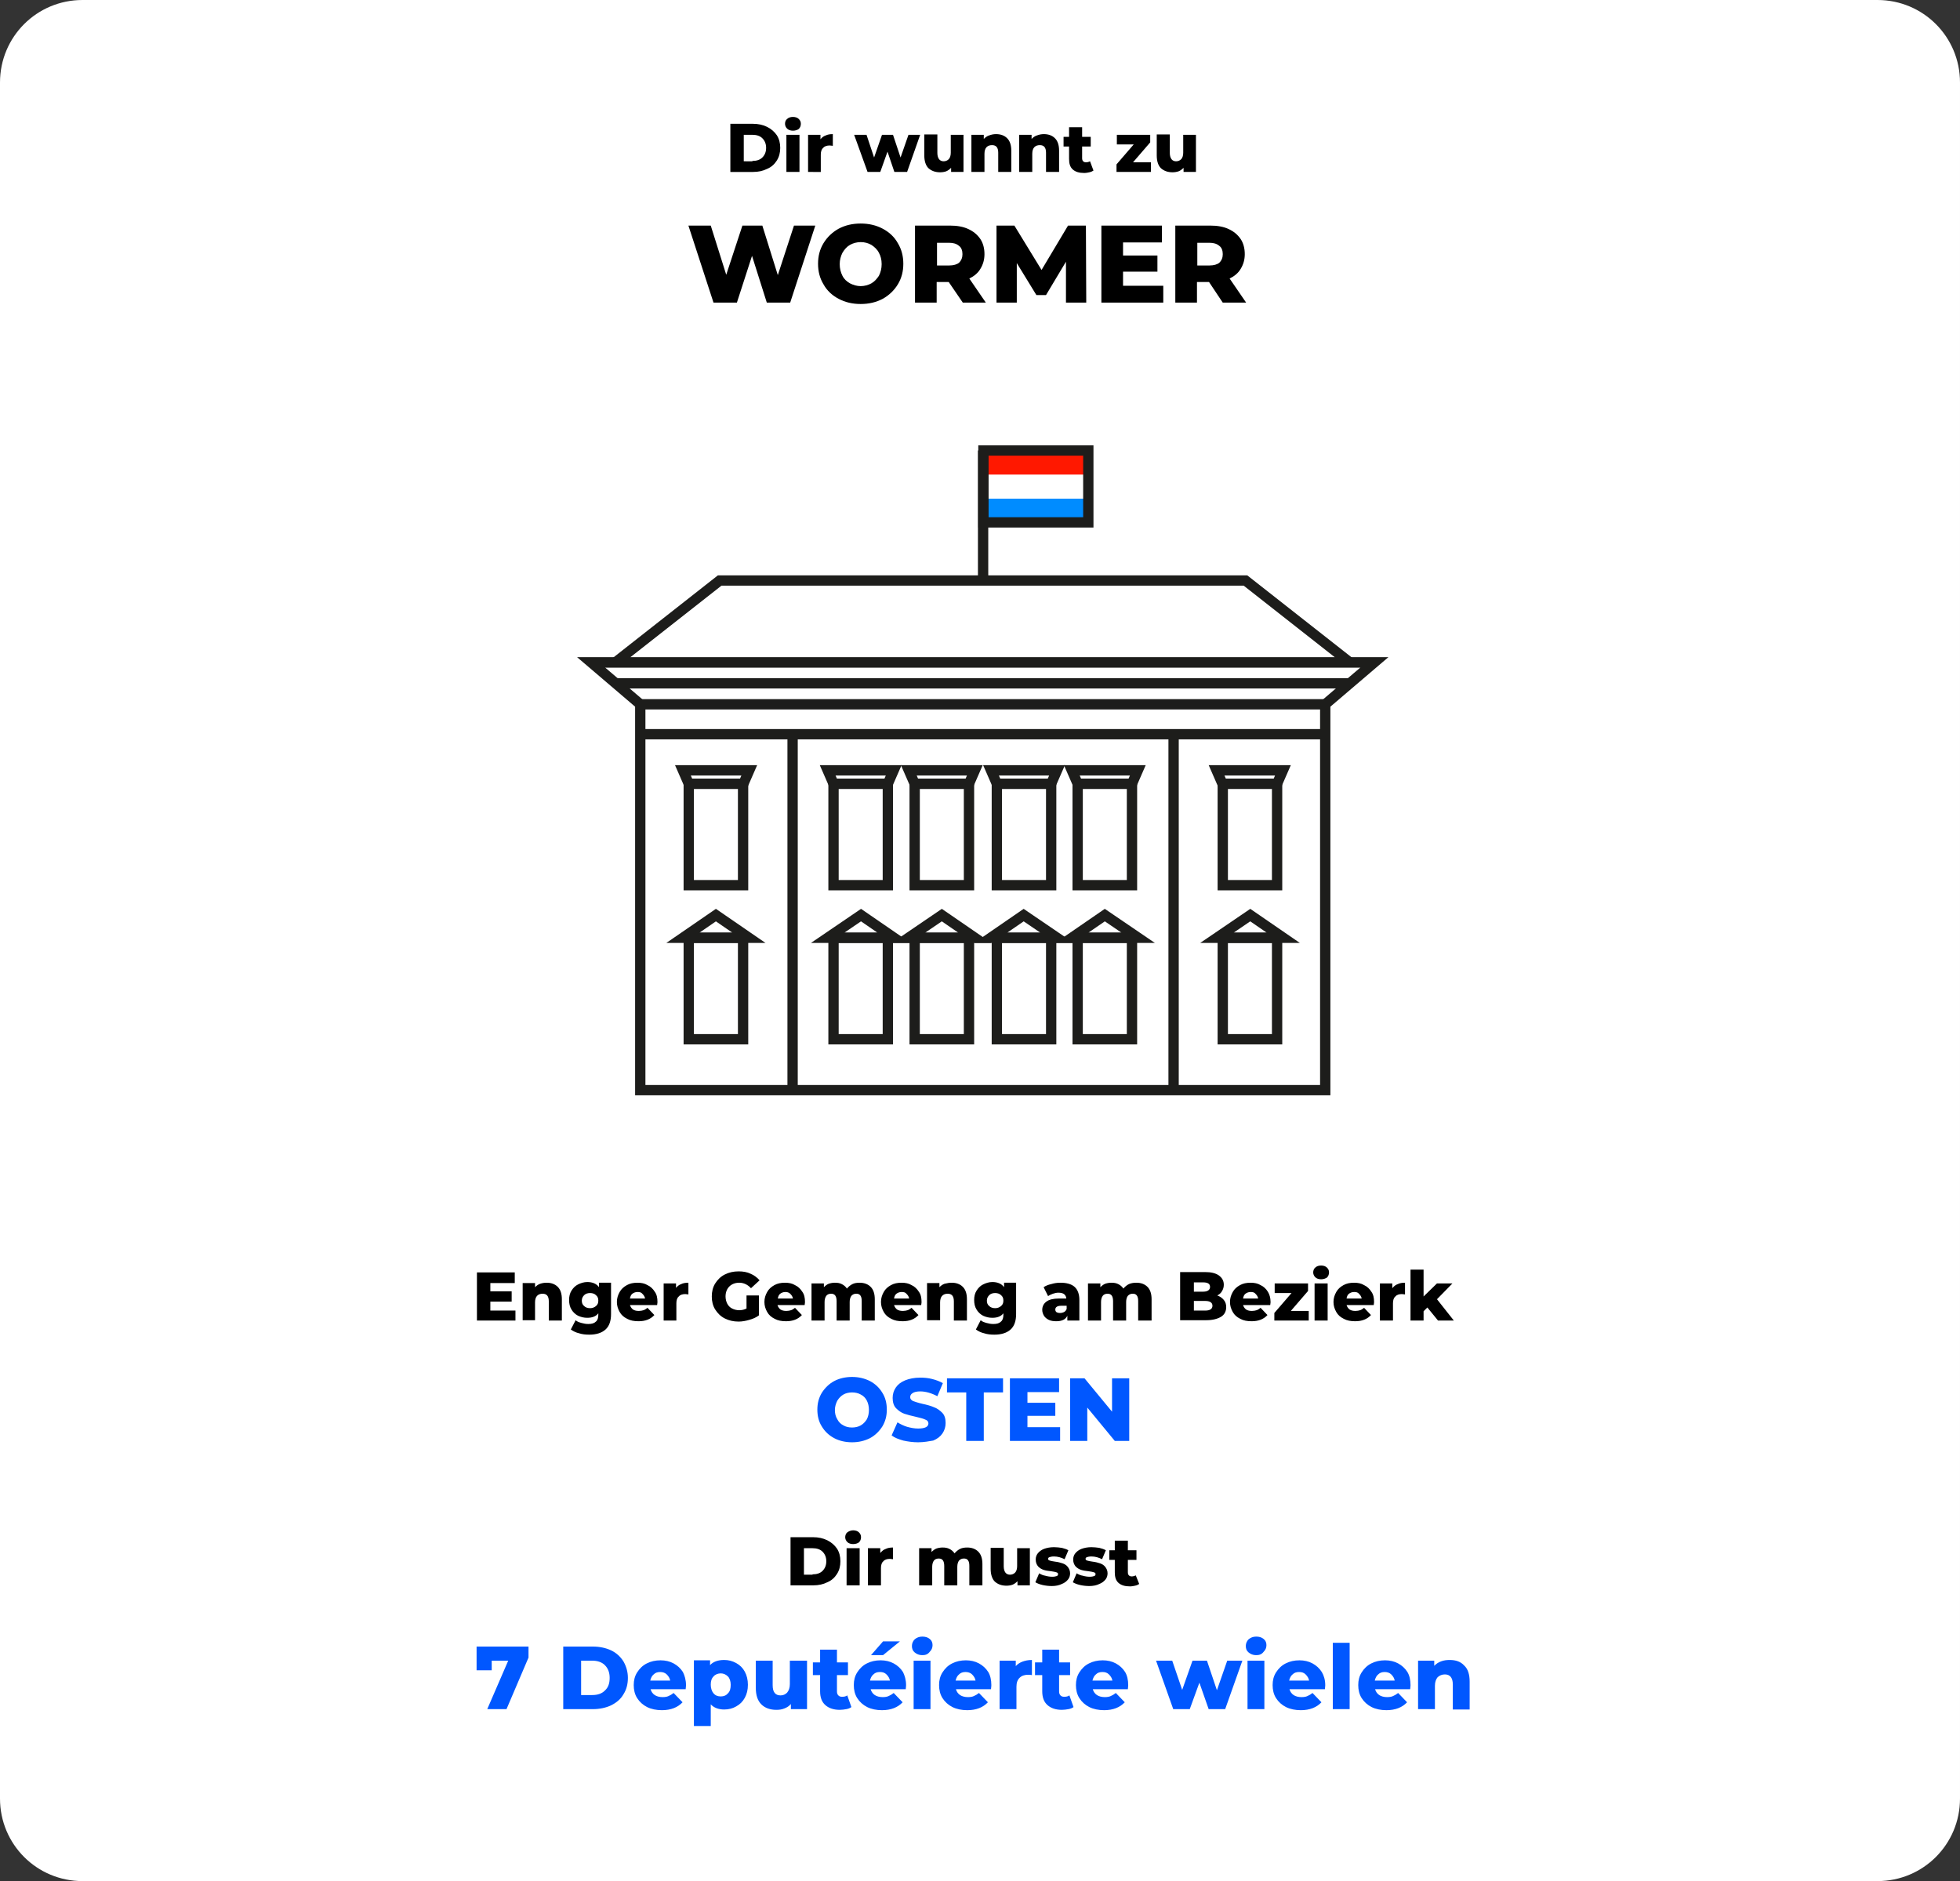
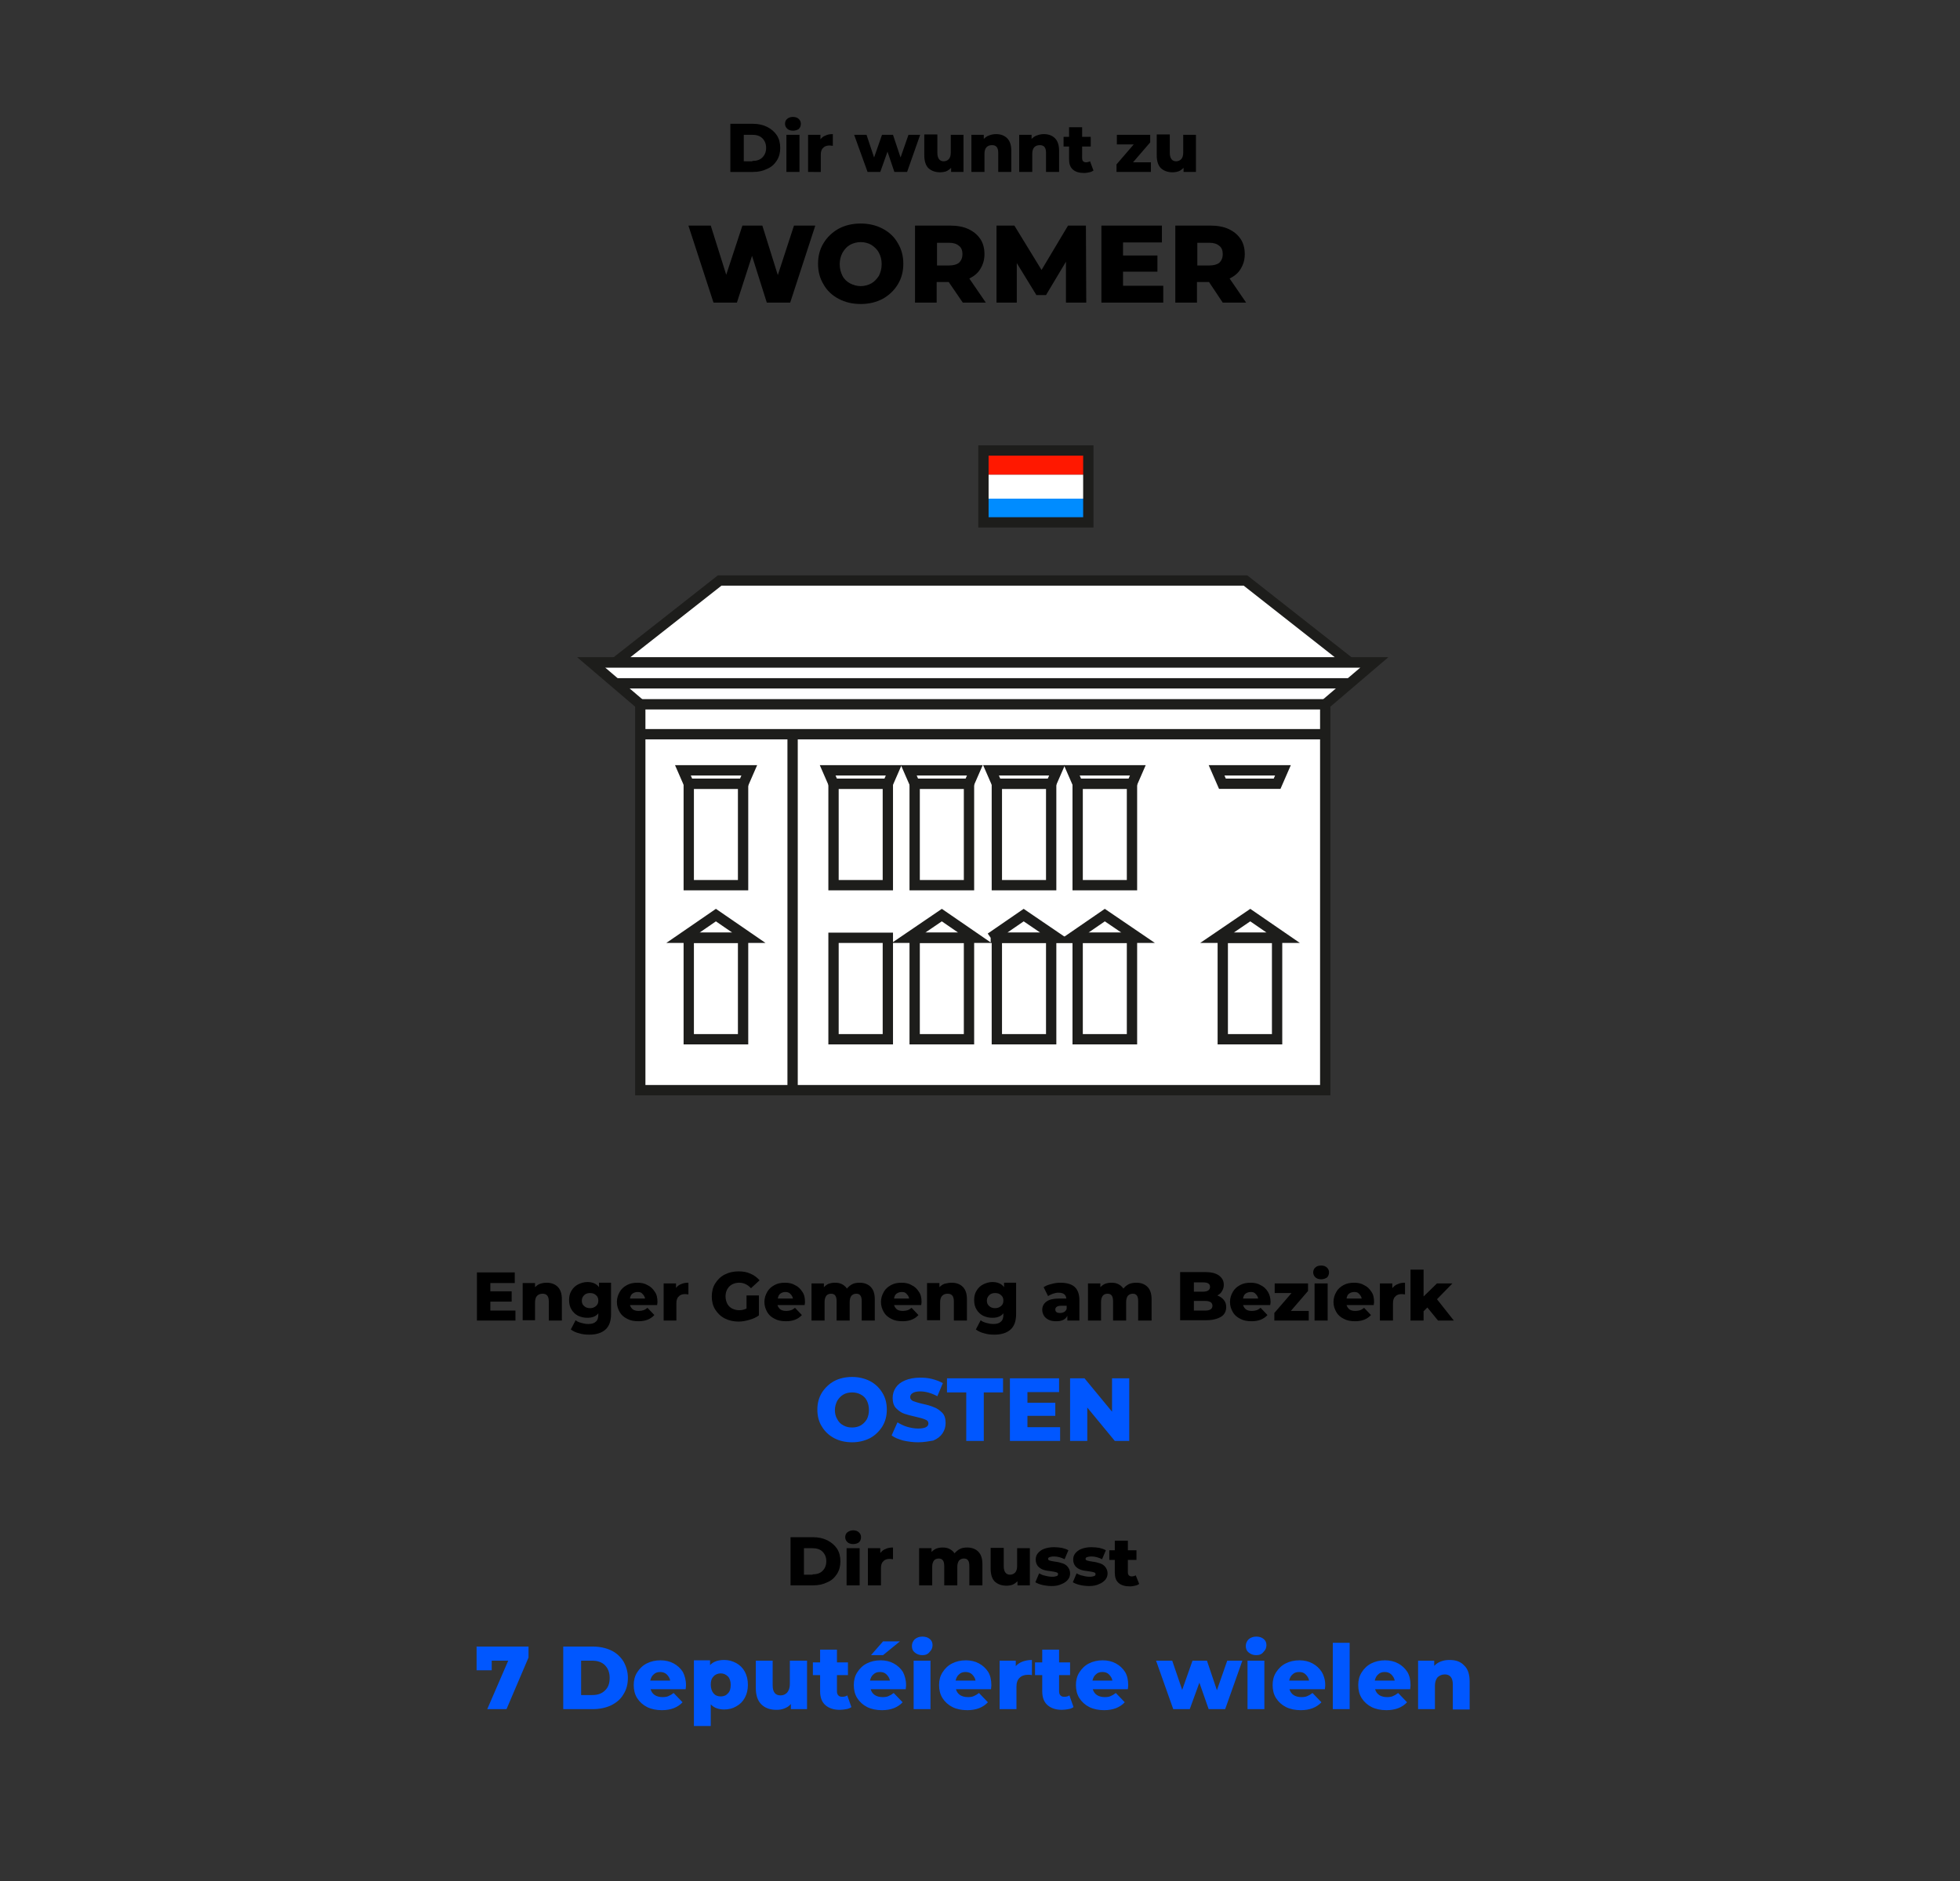
<svg xmlns="http://www.w3.org/2000/svg" version="1.1" id="Calque_1" x="0px" y="0px" viewBox="0 0 570 547" style="enable-background:new 0 0 570 547;" xml:space="preserve">
  <rect x="0" y="0" width="570" height="547" fill="#333333" stroke="none" />
  <style type="text/css">
	.st0{fill:#FFFFFF;}
	.st1{fill:#0057FF;}
	.st2{fill:#FFFFFF;stroke:#1D1D1B;stroke-width:3;stroke-miterlimit:10;}
	.st3{fill:none;stroke:#1D1D1B;stroke-width:3;stroke-miterlimit:10;}
	.st4{fill:#008CFF;}
	.st5{fill:#FF1800;}
</style>
-   <path class="st0" d="M0,24C0,10.7,10.7,0,24,0h522c13.3,0,24,10.7,24,24v499c0,13.3-10.7,24-24,24H24c-13.3,0-24-10.7-24-24V24z" />
  <path d="M212.4,36h6.6c1.5,0,2.9,0.3,4.1,0.9c1.2,0.6,2.1,1.4,2.8,2.4c0.7,1.1,1,2.3,1,3.7s-0.3,2.6-1,3.7c-0.7,1.1-1.6,1.9-2.8,2.4  c-1.2,0.6-2.5,0.9-4.1,0.9h-6.6V36z M218.8,46.8c1.2,0,2.2-0.3,2.9-1c0.7-0.7,1.1-1.6,1.1-2.8s-0.4-2.1-1.1-2.8  c-0.7-0.7-1.7-1-2.9-1h-2.5v7.7H218.8z M228.7,39.2h3.8V50h-3.8V39.2z M230.6,38c-0.7,0-1.3-0.2-1.7-0.6c-0.4-0.4-0.6-0.9-0.6-1.4  c0-0.6,0.2-1.1,0.6-1.4c0.4-0.4,1-0.6,1.7-0.6c0.7,0,1.3,0.2,1.7,0.6c0.4,0.4,0.6,0.8,0.6,1.4c0,0.6-0.2,1.1-0.6,1.5  C231.9,37.8,231.3,38,230.6,38z M238.6,40.5c0.4-0.5,0.9-0.9,1.5-1.1c0.6-0.3,1.3-0.4,2.1-0.4v3.4c-0.3,0-0.6-0.1-0.9-0.1  c-0.8,0-1.5,0.2-1.9,0.7c-0.5,0.4-0.7,1.1-0.7,2v5H235V39.2h3.6V40.5z M267.6,39.2L263.8,50h-3.7l-2-5.9l-2.1,5.9h-3.7l-3.9-10.8  h3.6l2.2,6.6l2.3-6.6h3.2l2.2,6.6l2.3-6.6H267.6z M280.2,39.2V50h-3.6v-1.2c-0.4,0.4-0.9,0.8-1.4,1s-1.2,0.3-1.8,0.3  c-1.4,0-2.5-0.4-3.4-1.2c-0.8-0.8-1.2-2.1-1.2-3.7v-6.1h3.8v5.4c0,0.8,0.2,1.4,0.5,1.8c0.3,0.4,0.8,0.6,1.3,0.6  c0.6,0,1.1-0.2,1.5-0.6c0.4-0.4,0.6-1.1,0.6-1.9v-5.2H280.2z M289.7,39c1.3,0,2.4,0.4,3.2,1.2c0.8,0.8,1.2,2,1.2,3.6V50h-3.8v-5.6  c0-1.5-0.6-2.2-1.8-2.2c-0.7,0-1.2,0.2-1.6,0.6c-0.4,0.4-0.6,1.1-0.6,1.9V50h-3.8V39.2h3.6v1.2c0.4-0.4,0.9-0.8,1.5-1  C288.4,39.1,289,39,289.7,39z M303.6,39c1.3,0,2.4,0.4,3.2,1.2c0.8,0.8,1.2,2,1.2,3.6V50h-3.8v-5.6c0-1.5-0.6-2.2-1.8-2.2  c-0.7,0-1.2,0.2-1.6,0.6c-0.4,0.4-0.6,1.1-0.6,1.9V50h-3.8V39.2h3.6v1.2c0.4-0.4,0.9-0.8,1.5-1C302.3,39.1,302.9,39,303.6,39z   M318,49.6c-0.3,0.2-0.7,0.4-1.2,0.5c-0.5,0.1-0.9,0.2-1.5,0.2c-1.4,0-2.5-0.3-3.3-1c-0.8-0.7-1.1-1.7-1.1-3.1v-3.6h-1.6v-2.8h1.6  v-2.8h3.8v2.8h2.5v2.8h-2.5V46c0,0.4,0.1,0.7,0.3,0.9c0.2,0.2,0.5,0.3,0.8,0.3c0.4,0,0.8-0.1,1.2-0.3L318,49.6z M334.7,47.2V50h-10  v-2.2l5-5.8h-4.9v-2.8h9.7v2.2l-5,5.8H334.7z M347.8,39.2V50h-3.6v-1.2c-0.4,0.4-0.9,0.8-1.4,1c-0.6,0.2-1.2,0.3-1.8,0.3  c-1.4,0-2.5-0.4-3.4-1.2c-0.8-0.8-1.2-2.1-1.2-3.7v-6.1h3.8v5.4c0,0.8,0.2,1.4,0.5,1.8c0.3,0.4,0.8,0.6,1.3,0.6  c0.6,0,1.1-0.2,1.5-0.6c0.4-0.4,0.6-1.1,0.6-1.9v-5.2H347.8z" />
  <path d="M149.9,380.9v3.1h-11.2v-14h11v3.1h-7.1v2.4h6.2v3h-6.2v2.6H149.9z M159,373c1.3,0,2.4,0.4,3.2,1.2c0.8,0.8,1.2,2,1.2,3.6  v6.2h-3.8v-5.6c0-1.5-0.6-2.2-1.8-2.2c-0.7,0-1.2,0.2-1.6,0.6c-0.4,0.4-0.6,1.1-0.6,1.9v5.2H152v-10.8h3.6v1.2  c0.4-0.4,0.9-0.8,1.5-1C157.7,373.1,158.3,373,159,373z M177.7,373.2v8.9c0,2-0.5,3.5-1.6,4.5c-1.1,1-2.7,1.5-4.7,1.5  c-1.1,0-2.1-0.1-3-0.4c-0.9-0.2-1.7-0.6-2.4-1.1l1.4-2.7c0.4,0.4,1,0.6,1.7,0.8c0.7,0.2,1.3,0.3,2,0.3c1,0,1.7-0.2,2.2-0.7  c0.5-0.4,0.7-1.1,0.7-2v-0.4c-0.7,0.9-1.8,1.3-3.2,1.3c-1,0-1.8-0.2-2.7-0.6c-0.8-0.4-1.5-1.1-1.9-1.8c-0.5-0.8-0.7-1.7-0.7-2.8  c0-1,0.2-1.9,0.7-2.7c0.5-0.8,1.1-1.4,1.9-1.8c0.8-0.4,1.7-0.7,2.7-0.7c1.5,0,2.7,0.5,3.4,1.5v-1.3H177.7z M171.6,380.4  c0.7,0,1.2-0.2,1.7-0.6c0.5-0.4,0.7-0.9,0.7-1.6c0-0.7-0.2-1.2-0.7-1.6c-0.4-0.4-1-0.6-1.7-0.6c-0.7,0-1.3,0.2-1.7,0.6  c-0.4,0.4-0.7,0.9-0.7,1.6c0,0.7,0.2,1.2,0.7,1.6C170.3,380.2,170.9,380.4,171.6,380.4z M191.2,378.6c0,0,0,0.3-0.1,0.9h-7.9  c0.2,0.6,0.5,1,0.9,1.3c0.5,0.3,1,0.4,1.7,0.4c0.5,0,1-0.1,1.3-0.2c0.4-0.1,0.8-0.4,1.2-0.7l2,2.1c-1.1,1.2-2.6,1.8-4.6,1.8  c-1.3,0-2.4-0.2-3.3-0.7c-1-0.5-1.7-1.1-2.2-2c-0.5-0.9-0.8-1.8-0.8-2.9c0-1.1,0.3-2,0.8-2.9c0.5-0.9,1.2-1.5,2.1-2  c0.9-0.5,1.9-0.7,3.1-0.7c1.1,0,2.1,0.2,2.9,0.7c0.9,0.4,1.6,1.1,2.1,1.9C191,376.4,191.2,377.4,191.2,378.6z M185.4,375.7  c-0.6,0-1.1,0.2-1.5,0.5c-0.4,0.3-0.6,0.8-0.7,1.4h4.4c-0.1-0.6-0.4-1-0.8-1.4C186.5,375.8,186,375.7,185.4,375.7z M196.6,374.5  c0.4-0.5,0.9-0.9,1.5-1.1c0.6-0.3,1.3-0.4,2.1-0.4v3.4c-0.3,0-0.6-0.1-0.9-0.1c-0.8,0-1.5,0.2-1.9,0.7c-0.5,0.4-0.7,1.1-0.7,2v5H193  v-10.8h3.6V374.5z M217.2,376.7h3.5v5.8c-0.8,0.6-1.7,1-2.8,1.3c-1,0.3-2.1,0.5-3.1,0.5c-1.5,0-2.8-0.3-4-0.9  c-1.2-0.6-2.1-1.5-2.8-2.6c-0.7-1.1-1-2.4-1-3.8s0.3-2.7,1-3.8c0.7-1.1,1.6-2,2.8-2.6c1.2-0.6,2.5-0.9,4-0.9c1.3,0,2.5,0.2,3.5,0.7  c1,0.4,1.9,1.1,2.6,1.9l-2.5,2.3c-0.9-1-2.1-1.6-3.4-1.6c-1.2,0-2.2,0.4-2.9,1.1c-0.7,0.7-1.1,1.7-1.1,2.9c0,0.8,0.2,1.5,0.5,2.1  c0.3,0.6,0.8,1.1,1.4,1.4c0.6,0.3,1.3,0.5,2.1,0.5c0.8,0,1.5-0.2,2.1-0.5V376.7z M234.1,378.6c0,0,0,0.3-0.1,0.9h-7.9  c0.2,0.6,0.5,1,0.9,1.3c0.5,0.3,1,0.4,1.7,0.4c0.5,0,1-0.1,1.3-0.2c0.4-0.1,0.8-0.4,1.2-0.7l2,2.1c-1.1,1.2-2.6,1.8-4.6,1.8  c-1.3,0-2.4-0.2-3.3-0.7c-1-0.5-1.7-1.1-2.2-2c-0.5-0.9-0.8-1.8-0.8-2.9c0-1.1,0.3-2,0.8-2.9c0.5-0.9,1.2-1.5,2.1-2  c0.9-0.5,1.9-0.7,3.1-0.7c1.1,0,2.1,0.2,2.9,0.7c0.9,0.4,1.6,1.1,2.1,1.9C233.9,376.4,234.1,377.4,234.1,378.6z M228.4,375.7  c-0.6,0-1.1,0.2-1.5,0.5c-0.4,0.3-0.6,0.8-0.7,1.4h4.4c-0.1-0.6-0.4-1-0.8-1.4C229.4,375.8,228.9,375.7,228.4,375.7z M250,373  c1.3,0,2.4,0.4,3.2,1.2c0.8,0.8,1.2,2,1.2,3.6v6.2h-3.8v-5.6c0-0.8-0.1-1.3-0.4-1.7c-0.3-0.4-0.7-0.5-1.2-0.5c-0.6,0-1,0.2-1.4,0.6  c-0.3,0.4-0.5,1-0.5,1.8v5.4h-3.8v-5.6c0-1.5-0.5-2.2-1.6-2.2c-0.6,0-1.1,0.2-1.4,0.6c-0.3,0.4-0.5,1-0.5,1.8v5.4h-3.8v-10.8h3.6  v1.1c0.4-0.4,0.9-0.8,1.4-1c0.6-0.2,1.2-0.3,1.8-0.3c0.8,0,1.4,0.1,2,0.4c0.6,0.3,1.1,0.7,1.5,1.3c0.4-0.5,1-1,1.6-1.3  S249.2,373,250,373z M268,378.6c0,0,0,0.3-0.1,0.9h-7.9c0.2,0.6,0.5,1,0.9,1.3c0.5,0.3,1,0.4,1.7,0.4c0.5,0,1-0.1,1.3-0.2  c0.4-0.1,0.8-0.4,1.2-0.7l2,2.1c-1.1,1.2-2.6,1.8-4.6,1.8c-1.3,0-2.4-0.2-3.3-0.7c-1-0.5-1.7-1.1-2.2-2c-0.5-0.9-0.8-1.8-0.8-2.9  c0-1.1,0.3-2,0.8-2.9c0.5-0.9,1.2-1.5,2.1-2c0.9-0.5,1.9-0.7,3.1-0.7c1.1,0,2.1,0.2,2.9,0.7c0.9,0.4,1.6,1.1,2.1,1.9  C267.8,376.4,268,377.4,268,378.6z M262.2,375.7c-0.6,0-1.1,0.2-1.5,0.5c-0.4,0.3-0.6,0.8-0.7,1.4h4.4c-0.1-0.6-0.4-1-0.8-1.4  C263.3,375.8,262.8,375.7,262.2,375.7z M276.8,373c1.3,0,2.4,0.4,3.2,1.2c0.8,0.8,1.2,2,1.2,3.6v6.2h-3.8v-5.6  c0-1.5-0.6-2.2-1.8-2.2c-0.7,0-1.2,0.2-1.6,0.6c-0.4,0.4-0.6,1.1-0.6,1.9v5.2h-3.8v-10.8h3.6v1.2c0.4-0.4,0.9-0.8,1.5-1  C275.5,373.1,276.1,373,276.8,373z M295.5,373.2v8.9c0,2-0.5,3.5-1.6,4.5c-1.1,1-2.7,1.5-4.7,1.5c-1.1,0-2.1-0.1-3-0.4  c-0.9-0.2-1.7-0.6-2.4-1.1l1.4-2.7c0.4,0.4,1,0.6,1.7,0.8c0.7,0.2,1.3,0.3,2,0.3c1,0,1.7-0.2,2.2-0.7c0.5-0.4,0.7-1.1,0.7-2v-0.4  c-0.7,0.9-1.8,1.3-3.2,1.3c-1,0-1.8-0.2-2.7-0.6c-0.8-0.4-1.5-1.1-1.9-1.8c-0.5-0.8-0.7-1.7-0.7-2.8c0-1,0.2-1.9,0.7-2.7  c0.5-0.8,1.1-1.4,1.9-1.8c0.8-0.4,1.7-0.7,2.7-0.7c1.5,0,2.7,0.5,3.4,1.5v-1.3H295.5z M289.4,380.4c0.7,0,1.2-0.2,1.7-0.6  c0.5-0.4,0.7-0.9,0.7-1.6c0-0.7-0.2-1.2-0.7-1.6c-0.4-0.4-1-0.6-1.7-0.6c-0.7,0-1.3,0.2-1.7,0.6c-0.4,0.4-0.7,0.9-0.7,1.6  c0,0.7,0.2,1.2,0.7,1.6C288.1,380.2,288.7,380.4,289.4,380.4z M308.4,373c1.8,0,3.2,0.4,4.1,1.2c0.9,0.8,1.4,2.1,1.4,3.8v6h-3.5  v-1.4c-0.5,1.1-1.6,1.6-3.2,1.6c-0.8,0-1.6-0.1-2.2-0.4c-0.6-0.3-1.1-0.7-1.4-1.2c-0.3-0.5-0.5-1.1-0.5-1.7c0-1,0.4-1.8,1.2-2.4  c0.8-0.6,2-0.9,3.6-0.9h2.2c-0.1-1.1-0.8-1.7-2.3-1.7c-0.5,0-1,0.1-1.6,0.3c-0.5,0.2-1,0.4-1.4,0.7l-1.3-2.6  c0.6-0.4,1.3-0.7,2.2-0.9C306.7,373.1,307.5,373,308.4,373z M308.3,381.8c0.4,0,0.8-0.1,1.2-0.3c0.3-0.2,0.6-0.5,0.7-0.9v-0.9h-1.6  c-1.1,0-1.7,0.4-1.7,1.1c0,0.3,0.1,0.6,0.4,0.8C307.5,381.7,307.8,381.8,308.3,381.8z M330.5,373c1.3,0,2.4,0.4,3.2,1.2  c0.8,0.8,1.2,2,1.2,3.6v6.2H331v-5.6c0-0.8-0.1-1.3-0.4-1.7c-0.3-0.4-0.7-0.5-1.2-0.5c-0.6,0-1,0.2-1.4,0.6c-0.3,0.4-0.5,1-0.5,1.8  v5.4h-3.8v-5.6c0-1.5-0.5-2.2-1.6-2.2c-0.6,0-1.1,0.2-1.4,0.6c-0.3,0.4-0.5,1-0.5,1.8v5.4h-3.8v-10.8h3.6v1.1c0.4-0.4,0.9-0.8,1.4-1  c0.6-0.2,1.2-0.3,1.8-0.3c0.8,0,1.4,0.1,2,0.4s1.1,0.7,1.5,1.3c0.4-0.5,1-1,1.6-1.3C329,373.1,329.7,373,330.5,373z M354,376.7  c0.8,0.3,1.4,0.7,1.9,1.3c0.5,0.6,0.7,1.3,0.7,2.1c0,1.2-0.5,2.2-1.5,2.8s-2.4,1-4.3,1h-7.6v-14h7.2c1.8,0,3.1,0.3,4.1,1  c0.9,0.7,1.4,1.5,1.4,2.7c0,0.7-0.2,1.3-0.5,1.8C355.1,376,354.6,376.4,354,376.7z M347.2,372.9v2.7h2.7c1.3,0,2-0.5,2-1.4  c0-0.9-0.7-1.3-2-1.3H347.2z M350.5,381.1c1.4,0,2.1-0.5,2.1-1.4s-0.7-1.4-2.1-1.4h-3.3v2.8H350.5z M369.5,378.6c0,0,0,0.3-0.1,0.9  h-7.9c0.2,0.6,0.5,1,0.9,1.3c0.5,0.3,1,0.4,1.7,0.4c0.5,0,1-0.1,1.3-0.2c0.4-0.1,0.8-0.4,1.2-0.7l2,2.1c-1.1,1.2-2.6,1.8-4.6,1.8  c-1.3,0-2.4-0.2-3.3-0.7c-1-0.5-1.7-1.1-2.2-2c-0.5-0.9-0.8-1.8-0.8-2.9c0-1.1,0.3-2,0.8-2.9c0.5-0.9,1.2-1.5,2.1-2  c0.9-0.5,1.9-0.7,3.1-0.7c1.1,0,2.1,0.2,2.9,0.7c0.9,0.4,1.6,1.1,2.1,1.9C369.2,376.4,369.5,377.4,369.5,378.6z M363.7,375.7  c-0.6,0-1.1,0.2-1.5,0.5c-0.4,0.3-0.6,0.8-0.7,1.4h4.4c-0.1-0.6-0.4-1-0.8-1.4C364.8,375.8,364.3,375.7,363.7,375.7z M380.6,381.2  v2.8h-10v-2.2l5-5.8h-4.9v-2.8h9.7v2.2l-5,5.8H380.6z M382.3,373.2h3.8V384h-3.8V373.2z M384.2,372c-0.7,0-1.3-0.2-1.7-0.6  c-0.4-0.4-0.6-0.9-0.6-1.4s0.2-1.1,0.6-1.4c0.4-0.4,1-0.6,1.7-0.6c0.7,0,1.3,0.2,1.7,0.6c0.4,0.4,0.6,0.8,0.6,1.4  c0,0.6-0.2,1.1-0.6,1.5C385.4,371.8,384.9,372,384.2,372z M399.6,378.6c0,0,0,0.3-0.1,0.9h-7.9c0.2,0.6,0.5,1,0.9,1.3  c0.5,0.3,1,0.4,1.7,0.4c0.5,0,1-0.1,1.3-0.2c0.4-0.1,0.8-0.4,1.2-0.7l2,2.1c-1.1,1.2-2.6,1.8-4.6,1.8c-1.3,0-2.4-0.2-3.3-0.7  c-1-0.5-1.7-1.1-2.2-2c-0.5-0.9-0.8-1.8-0.8-2.9c0-1.1,0.3-2,0.8-2.9c0.5-0.9,1.2-1.5,2.1-2c0.9-0.5,1.9-0.7,3.1-0.7  c1.1,0,2.1,0.2,2.9,0.7c0.9,0.4,1.6,1.1,2.1,1.9C399.4,376.4,399.6,377.4,399.6,378.6z M393.8,375.7c-0.6,0-1.1,0.2-1.5,0.5  c-0.4,0.3-0.6,0.8-0.7,1.4h4.4c-0.1-0.6-0.4-1-0.8-1.4C394.9,375.8,394.4,375.7,393.8,375.7z M405,374.5c0.4-0.5,0.9-0.9,1.5-1.1  c0.6-0.3,1.3-0.4,2.1-0.4v3.4c-0.3,0-0.6-0.1-0.9-0.1c-0.8,0-1.5,0.2-1.9,0.7c-0.5,0.4-0.7,1.1-0.7,2v5h-3.8v-10.8h3.6V374.5z   M415.1,380.2l-1.1,1.1v2.7h-3.8v-14.8h3.8v7.8l3.9-3.8h4.5l-4.5,4.6l4.9,6.2h-4.6L415.1,380.2z" />
  <path d="M229.9,447h6.6c1.5,0,2.9,0.3,4.1,0.9c1.2,0.6,2.1,1.4,2.8,2.4c0.7,1.1,1,2.3,1,3.7s-0.3,2.6-1,3.7  c-0.7,1.1-1.6,1.9-2.8,2.4c-1.2,0.6-2.5,0.9-4.1,0.9h-6.6V447z M236.3,457.8c1.2,0,2.2-0.3,2.9-1c0.7-0.7,1.1-1.6,1.1-2.8  s-0.4-2.1-1.1-2.8c-0.7-0.7-1.7-1-2.9-1h-2.5v7.7H236.3z M246.2,450.2h3.8V461h-3.8V450.2z M248.1,449c-0.7,0-1.3-0.2-1.7-0.6  s-0.6-0.9-0.6-1.4s0.2-1.1,0.6-1.4s1-0.6,1.7-0.6c0.7,0,1.3,0.2,1.7,0.6c0.4,0.4,0.6,0.8,0.6,1.4c0,0.6-0.2,1.1-0.6,1.5  C249.4,448.8,248.8,449,248.1,449z M256.1,451.5c0.4-0.5,0.9-0.9,1.5-1.1c0.6-0.3,1.3-0.4,2.1-0.4v3.4c-0.3,0-0.6-0.1-0.9-0.1  c-0.8,0-1.5,0.2-1.9,0.7c-0.5,0.4-0.7,1.1-0.7,2v5h-3.8v-10.8h3.6V451.5z M281.3,450c1.3,0,2.4,0.4,3.2,1.2c0.8,0.8,1.2,2,1.2,3.6  v6.2h-3.8v-5.6c0-0.8-0.1-1.3-0.4-1.7c-0.3-0.4-0.7-0.5-1.2-0.5c-0.6,0-1,0.2-1.4,0.6c-0.3,0.4-0.5,1-0.5,1.8v5.4h-3.8v-5.6  c0-1.5-0.5-2.2-1.6-2.2c-0.6,0-1.1,0.2-1.4,0.6c-0.3,0.4-0.5,1-0.5,1.8v5.4h-3.8v-10.8h3.6v1.1c0.4-0.4,0.9-0.8,1.4-1  c0.6-0.2,1.2-0.3,1.8-0.3c0.8,0,1.4,0.1,2,0.4s1.1,0.7,1.5,1.3c0.4-0.5,1-1,1.6-1.3C279.8,450.1,280.5,450,281.3,450z M299.5,450.2  V461h-3.6v-1.2c-0.4,0.4-0.9,0.8-1.4,1s-1.2,0.3-1.8,0.3c-1.4,0-2.5-0.4-3.4-1.2c-0.8-0.8-1.2-2.1-1.2-3.7v-6.1h3.8v5.4  c0,0.8,0.2,1.4,0.5,1.8c0.3,0.4,0.8,0.6,1.3,0.6c0.6,0,1.1-0.2,1.5-0.6c0.4-0.4,0.6-1.1,0.6-1.9v-5.2H299.5z M305.9,461.2  c-0.9,0-1.8-0.1-2.7-0.3c-0.9-0.2-1.6-0.5-2.1-0.8l1.1-2.6c0.5,0.3,1.1,0.6,1.8,0.7c0.7,0.2,1.4,0.3,2,0.3c0.6,0,1-0.1,1.3-0.2  c0.3-0.1,0.4-0.3,0.4-0.6s-0.2-0.4-0.5-0.5c-0.3-0.1-0.8-0.2-1.5-0.3c-0.9-0.1-1.6-0.2-2.2-0.4c-0.6-0.2-1.1-0.5-1.6-1  c-0.4-0.5-0.7-1.1-0.7-2c0-0.7,0.2-1.3,0.6-1.8c0.4-0.5,1-1,1.8-1.3c0.8-0.3,1.8-0.5,2.9-0.5c0.8,0,1.6,0.1,2.3,0.2  c0.8,0.2,1.4,0.4,1.9,0.7l-1.1,2.6c-1-0.5-2-0.8-3.1-0.8c-0.6,0-1,0.1-1.3,0.2c-0.3,0.1-0.4,0.3-0.4,0.5c0,0.3,0.2,0.4,0.5,0.5  c0.3,0.1,0.8,0.2,1.5,0.3c0.9,0.1,1.6,0.3,2.2,0.5s1.1,0.5,1.5,1c0.4,0.5,0.7,1.1,0.7,1.9c0,0.7-0.2,1.3-0.6,1.8  c-0.4,0.5-1,1-1.8,1.3C308,461,307,461.2,305.9,461.2z M316.8,461.2c-0.9,0-1.8-0.1-2.7-0.3c-0.9-0.2-1.6-0.5-2.1-0.8l1.1-2.6  c0.5,0.3,1.1,0.6,1.8,0.7c0.7,0.2,1.4,0.3,2,0.3c0.6,0,1-0.1,1.3-0.2c0.3-0.1,0.4-0.3,0.4-0.6s-0.2-0.4-0.5-0.5  c-0.3-0.1-0.8-0.2-1.5-0.3c-0.9-0.1-1.6-0.2-2.2-0.4c-0.6-0.2-1.1-0.5-1.6-1c-0.4-0.5-0.7-1.1-0.7-2c0-0.7,0.2-1.3,0.6-1.8  c0.4-0.5,1-1,1.8-1.3c0.8-0.3,1.8-0.5,2.9-0.5c0.8,0,1.6,0.1,2.3,0.2c0.8,0.2,1.4,0.4,1.9,0.7l-1.1,2.6c-1-0.5-2-0.8-3.1-0.8  c-0.6,0-1,0.1-1.3,0.2c-0.3,0.1-0.4,0.3-0.4,0.5c0,0.3,0.2,0.4,0.5,0.5c0.3,0.1,0.8,0.2,1.5,0.3c0.9,0.1,1.6,0.3,2.2,0.5  c0.6,0.2,1.1,0.5,1.5,1c0.4,0.5,0.7,1.1,0.7,1.9c0,0.7-0.2,1.3-0.6,1.8c-0.4,0.5-1,1-1.8,1.3C318.9,461,317.9,461.2,316.8,461.2z   M331.3,460.6c-0.3,0.2-0.7,0.4-1.2,0.5c-0.5,0.1-0.9,0.2-1.5,0.2c-1.4,0-2.5-0.3-3.3-1c-0.8-0.7-1.1-1.7-1.1-3.1v-3.6h-1.6v-2.8  h1.6v-2.8h3.8v2.8h2.5v2.8H328v3.6c0,0.4,0.1,0.7,0.3,0.9c0.2,0.2,0.5,0.3,0.8,0.3c0.4,0,0.8-0.1,1.2-0.3L331.3,460.6z" />
  <path class="st1" d="M247.8,419.4c-1.9,0-3.7-0.4-5.2-1.2c-1.5-0.8-2.7-1.9-3.6-3.4c-0.9-1.4-1.3-3.1-1.3-4.9s0.4-3.4,1.3-4.9  c0.9-1.4,2.1-2.6,3.6-3.4c1.5-0.8,3.3-1.2,5.2-1.2s3.6,0.4,5.2,1.2c1.5,0.8,2.7,1.9,3.6,3.4c0.9,1.4,1.3,3.1,1.3,4.9  s-0.4,3.4-1.3,4.9c-0.9,1.4-2.1,2.6-3.6,3.4C251.4,419,249.7,419.4,247.8,419.4z M247.8,415.1c0.9,0,1.8-0.2,2.5-0.6  c0.7-0.4,1.3-1,1.8-1.8c0.4-0.8,0.6-1.7,0.6-2.7c0-1-0.2-1.9-0.6-2.7c-0.4-0.8-1-1.4-1.8-1.8c-0.7-0.4-1.6-0.6-2.5-0.6  c-0.9,0-1.8,0.2-2.5,0.6c-0.7,0.4-1.3,1-1.8,1.8c-0.4,0.8-0.7,1.7-0.7,2.7c0,1,0.2,1.9,0.7,2.7c0.4,0.8,1,1.4,1.8,1.8  C246,414.9,246.8,415.1,247.8,415.1z M267,419.4c-1.5,0-2.9-0.2-4.3-0.5c-1.4-0.4-2.5-0.8-3.4-1.5l1.7-3.8c0.8,0.5,1.8,1,2.8,1.3  c1.1,0.3,2.1,0.5,3.2,0.5c2,0,3-0.5,3-1.5c0-0.5-0.3-0.9-0.9-1.1c-0.6-0.3-1.5-0.5-2.7-0.8c-1.4-0.3-2.5-0.6-3.4-0.9  c-0.9-0.3-1.7-0.9-2.4-1.6s-1-1.8-1-3c0-1.1,0.3-2.1,0.9-3c0.6-0.9,1.5-1.6,2.7-2.1c1.2-0.5,2.7-0.8,4.4-0.8c1.2,0,2.4,0.1,3.5,0.4  c1.2,0.3,2.2,0.7,3.1,1.2l-1.6,3.8c-1.7-0.9-3.4-1.4-5-1.4c-1,0-1.8,0.2-2.2,0.5c-0.5,0.3-0.7,0.7-0.7,1.2c0,0.5,0.3,0.8,0.8,1.1  c0.6,0.2,1.4,0.5,2.7,0.8c1.4,0.3,2.5,0.6,3.4,1c0.9,0.3,1.7,0.9,2.4,1.6c0.7,0.7,1,1.7,1,3c0,1.1-0.3,2.1-0.9,3  c-0.6,0.9-1.5,1.6-2.7,2.1C270.2,419.1,268.7,419.4,267,419.4z M281,404.9h-5.6v-4.1h16.3v4.1h-5.6V419H281V404.9z M308.3,415v4  h-14.6v-18.2h14.3v4h-9.2v3.1h8.1v3.8h-8.1v3.3H308.3z M328.4,400.8V419h-4.2l-8-9.7v9.7h-5v-18.2h4.2l8,9.7v-9.7H328.4z" />
  <path class="st1" d="M153.7,478.8v3.2l-6.4,15h-5.6l6.1-14.1H143v2.8h-4.4v-6.9H153.7z M163.8,478.8h8.6c2,0,3.8,0.4,5.3,1.1  c1.5,0.7,2.7,1.8,3.6,3.2c0.8,1.4,1.3,3,1.3,4.8s-0.4,3.4-1.3,4.8c-0.8,1.4-2,2.4-3.6,3.2c-1.5,0.7-3.3,1.1-5.3,1.1h-8.6V478.8z   M172.2,492.9c1.6,0,2.8-0.4,3.7-1.3c1-0.9,1.4-2.1,1.4-3.7s-0.5-2.8-1.4-3.7c-0.9-0.9-2.2-1.3-3.7-1.3H169v10H172.2z M199.5,490  c0,0,0,0.4-0.1,1.2h-10.2c0.2,0.7,0.6,1.3,1.2,1.7c0.6,0.4,1.4,0.6,2.3,0.6c0.7,0,1.3-0.1,1.7-0.3c0.5-0.2,1-0.5,1.5-0.9l2.6,2.7  c-1.4,1.5-3.4,2.3-6,2.3c-1.6,0-3.1-0.3-4.3-0.9s-2.2-1.5-2.9-2.6c-0.7-1.1-1-2.4-1-3.8c0-1.4,0.3-2.6,1-3.7c0.7-1.1,1.6-2,2.8-2.6  c1.2-0.6,2.5-0.9,4-0.9c1.4,0,2.7,0.3,3.8,0.9c1.1,0.6,2,1.4,2.7,2.5C199.1,487.2,199.5,488.5,199.5,490z M192,486.2  c-0.8,0-1.4,0.2-1.9,0.7c-0.5,0.4-0.8,1-1,1.8h5.8c-0.1-0.7-0.5-1.3-1-1.8C193.4,486.4,192.7,486.2,192,486.2z M210.6,482.7  c1.3,0,2.4,0.3,3.5,0.9c1.1,0.6,1.9,1.4,2.5,2.5c0.6,1.1,0.9,2.4,0.9,3.8c0,1.5-0.3,2.7-0.9,3.8c-0.6,1.1-1.4,1.9-2.5,2.5  c-1,0.6-2.2,0.9-3.5,0.9c-1.6,0-3-0.5-3.9-1.5v6.3h-4.9v-19.1h4.7v1.4C207.4,483.2,208.8,482.7,210.6,482.7z M209.6,493.3  c0.9,0,1.6-0.3,2.1-0.9c0.6-0.6,0.8-1.4,0.8-2.5c0-1-0.3-1.9-0.8-2.4c-0.6-0.6-1.3-0.9-2.1-0.9s-1.6,0.3-2.1,0.9  c-0.6,0.6-0.8,1.4-0.8,2.4c0,1,0.3,1.9,0.8,2.5C208,493,208.7,493.3,209.6,493.3z M234.7,482.9V497h-4.7v-1.5  c-0.5,0.6-1.1,1-1.9,1.3c-0.7,0.3-1.5,0.4-2.3,0.4c-1.8,0-3.3-0.5-4.4-1.6c-1.1-1.1-1.6-2.7-1.6-4.8v-7.9h4.9v7.1  c0,1.1,0.2,1.8,0.6,2.3c0.4,0.5,1,0.7,1.7,0.7c0.8,0,1.4-0.3,1.9-0.8c0.5-0.6,0.8-1.4,0.8-2.5v-6.8H234.7z M247.6,496.4  c-0.4,0.3-0.9,0.5-1.5,0.6c-0.6,0.1-1.2,0.2-1.9,0.2c-1.8,0-3.2-0.5-4.2-1.4s-1.5-2.2-1.5-4v-4.7h-2.1v-3.7h2.1v-3.7h4.9v3.7h3.2  v3.7h-3.2v4.7c0,0.5,0.1,0.9,0.4,1.2c0.3,0.3,0.6,0.4,1.1,0.4c0.6,0,1.1-0.1,1.5-0.4L247.6,496.4z M263.5,490c0,0,0,0.4-0.1,1.2  h-10.2c0.2,0.7,0.6,1.3,1.2,1.7c0.6,0.4,1.4,0.6,2.3,0.6c0.7,0,1.3-0.1,1.7-0.3c0.5-0.2,1-0.5,1.5-0.9l2.6,2.7  c-1.4,1.5-3.4,2.3-6,2.3c-1.6,0-3.1-0.3-4.3-0.9s-2.2-1.5-2.9-2.6c-0.7-1.1-1-2.4-1-3.8c0-1.4,0.3-2.6,1-3.7c0.7-1.1,1.6-2,2.8-2.6  c1.2-0.6,2.5-0.9,4-0.9c1.4,0,2.7,0.3,3.8,0.9c1.1,0.6,2,1.4,2.7,2.5C263.1,487.2,263.5,488.5,263.5,490z M255.9,486.2  c-0.8,0-1.4,0.2-1.9,0.7c-0.5,0.4-0.8,1-1,1.8h5.8c-0.1-0.7-0.5-1.3-1-1.8C257.3,486.4,256.7,486.2,255.9,486.2z M256.8,477.3h4.9  l-4.9,4h-3.5L256.8,477.3z M265.7,482.9h4.9V497h-4.9V482.9z M268.2,481.3c-0.9,0-1.6-0.3-2.2-0.8c-0.6-0.5-0.8-1.1-0.8-1.9  c0-0.7,0.3-1.4,0.8-1.9c0.6-0.5,1.3-0.8,2.2-0.8c0.9,0,1.6,0.2,2.2,0.7c0.6,0.5,0.8,1.1,0.8,1.8c0,0.8-0.3,1.4-0.8,1.9  C269.8,481.1,269.1,481.3,268.2,481.3z M288.3,490c0,0,0,0.4-0.1,1.2H278c0.2,0.7,0.6,1.3,1.2,1.7c0.6,0.4,1.4,0.6,2.3,0.6  c0.7,0,1.3-0.1,1.7-0.3c0.5-0.2,1-0.5,1.5-0.9l2.6,2.7c-1.4,1.5-3.4,2.3-6,2.3c-1.6,0-3.1-0.3-4.3-0.9s-2.2-1.5-2.9-2.6  c-0.7-1.1-1-2.4-1-3.8c0-1.4,0.3-2.6,1-3.7c0.7-1.1,1.6-2,2.8-2.6c1.2-0.6,2.5-0.9,4-0.9c1.4,0,2.7,0.3,3.8,0.9  c1.1,0.6,2,1.4,2.7,2.5C288,487.2,288.3,488.5,288.3,490z M280.8,486.2c-0.8,0-1.4,0.2-1.9,0.7c-0.5,0.4-0.8,1-1,1.8h5.8  c-0.1-0.7-0.5-1.3-1-1.8C282.2,486.4,281.5,486.2,280.8,486.2z M295.3,484.6c0.5-0.6,1.2-1.1,2-1.4c0.8-0.3,1.7-0.5,2.8-0.5v4.4  c-0.4-0.1-0.8-0.1-1.1-0.1c-1.1,0-1.9,0.3-2.5,0.9c-0.6,0.6-0.9,1.4-0.9,2.6v6.5h-4.9v-14.1h4.7V484.6z M312.2,496.4  c-0.4,0.3-0.9,0.5-1.5,0.6c-0.6,0.1-1.2,0.2-1.9,0.2c-1.8,0-3.2-0.5-4.2-1.4c-1-0.9-1.5-2.2-1.5-4v-4.7H301v-3.7h2.1v-3.7h4.9v3.7  h3.2v3.7H308v4.7c0,0.5,0.1,0.9,0.4,1.2c0.3,0.3,0.6,0.4,1.1,0.4c0.6,0,1.1-0.1,1.5-0.4L312.2,496.4z M328.1,490c0,0,0,0.4-0.1,1.2  h-10.2c0.2,0.7,0.6,1.3,1.2,1.7c0.6,0.4,1.4,0.6,2.3,0.6c0.7,0,1.3-0.1,1.7-0.3c0.5-0.2,1-0.5,1.5-0.9l2.6,2.7  c-1.4,1.5-3.4,2.3-6,2.3c-1.6,0-3.1-0.3-4.3-0.9c-1.2-0.6-2.2-1.5-2.9-2.6c-0.7-1.1-1-2.4-1-3.8c0-1.4,0.3-2.6,1-3.7  c0.7-1.1,1.6-2,2.8-2.6c1.2-0.6,2.5-0.9,4-0.9c1.4,0,2.7,0.3,3.8,0.9c1.1,0.6,2,1.4,2.7,2.5C327.8,487.2,328.1,488.5,328.1,490z   M320.6,486.2c-0.8,0-1.4,0.2-1.9,0.7c-0.5,0.4-0.8,1-1,1.8h5.8c-0.1-0.7-0.5-1.3-1-1.8C322,486.4,321.4,486.2,320.6,486.2z   M361.3,482.9l-5,14.1h-4.8l-2.7-7.7l-2.8,7.7h-4.8l-5-14.1h4.7l2.9,8.5l3-8.5h4.2l2.9,8.6l3-8.6H361.3z M362.8,482.9h4.9V497h-4.9  V482.9z M365.3,481.3c-0.9,0-1.6-0.3-2.2-0.8c-0.6-0.5-0.8-1.1-0.8-1.9c0-0.7,0.3-1.4,0.8-1.9c0.6-0.5,1.3-0.8,2.2-0.8  c0.9,0,1.6,0.2,2.2,0.7c0.6,0.5,0.8,1.1,0.8,1.8c0,0.8-0.3,1.4-0.8,1.9C366.9,481.1,366.2,481.3,365.3,481.3z M385.4,490  c0,0,0,0.4-0.1,1.2H375c0.2,0.7,0.6,1.3,1.2,1.7c0.6,0.4,1.4,0.6,2.3,0.6c0.7,0,1.3-0.1,1.7-0.3c0.5-0.2,1-0.5,1.5-0.9l2.6,2.7  c-1.4,1.5-3.4,2.3-6,2.3c-1.6,0-3.1-0.3-4.3-0.9c-1.2-0.6-2.2-1.5-2.9-2.6c-0.7-1.1-1-2.4-1-3.8c0-1.4,0.3-2.6,1-3.7  c0.7-1.1,1.6-2,2.8-2.6c1.2-0.6,2.5-0.9,4-0.9c1.4,0,2.7,0.3,3.8,0.9c1.1,0.6,2,1.4,2.7,2.5C385,487.2,385.4,488.5,385.4,490z   M377.8,486.2c-0.8,0-1.4,0.2-1.9,0.7c-0.5,0.4-0.8,1-1,1.8h5.8c-0.1-0.7-0.5-1.3-1-1.8C379.2,486.4,378.6,486.2,377.8,486.2z   M387.6,477.7h4.9V497h-4.9V477.7z M410.2,490c0,0,0,0.4-0.1,1.2h-10.2c0.2,0.7,0.6,1.3,1.2,1.7c0.6,0.4,1.4,0.6,2.3,0.6  c0.7,0,1.3-0.1,1.7-0.3c0.5-0.2,1-0.5,1.5-0.9l2.6,2.7c-1.4,1.5-3.4,2.3-6,2.3c-1.6,0-3.1-0.3-4.3-0.9c-1.2-0.6-2.2-1.5-2.9-2.6  c-0.7-1.1-1-2.4-1-3.8c0-1.4,0.3-2.6,1-3.7c0.7-1.1,1.6-2,2.8-2.6c1.2-0.6,2.5-0.9,4-0.9c1.4,0,2.7,0.3,3.8,0.9  c1.1,0.6,2,1.4,2.7,2.5C409.9,487.2,410.2,488.5,410.2,490z M402.7,486.2c-0.8,0-1.4,0.2-1.9,0.7c-0.5,0.4-0.8,1-1,1.8h5.8  c-0.1-0.7-0.5-1.3-1-1.8C404.1,486.4,403.4,486.2,402.7,486.2z M421.6,482.7c1.8,0,3.2,0.5,4.2,1.6c1.1,1,1.6,2.6,1.6,4.7v8.1h-4.9  v-7.3c0-1.9-0.8-2.9-2.3-2.9c-0.9,0-1.5,0.3-2.1,0.8c-0.5,0.6-0.8,1.4-0.8,2.5v6.8h-4.9v-14.1h4.7v1.5c0.6-0.6,1.2-1,2-1.3  C419.9,482.8,420.7,482.7,421.6,482.7z" />
  <path class="st2" d="M279.4,317h106V204.8l14.3-12.2H279.4H171.9l14.3,12.2V317H279.4z" />
  <path class="st2" d="M179,192.6l30.3-23.8h70h82.9l30.3,23.8H179z" />
  <path class="st3" d="M217.9,224l-1.7,3.9h-7.3h-8.6l-1.7-3.9H217.9z" />
  <path class="st3" d="M373.1,224l-1.7,3.9h-7.3h-8.6l-1.7-3.9H373.1z" />
  <path class="st3" d="M186.2,204.8h199.2" />
  <path class="st3" d="M186.2,213.5h199.2" />
  <path class="st3" d="M179,198.7h213.5" />
  <path class="st3" d="M216.1,227.9h-15.8v29.5h15.8V227.9z" />
-   <path class="st3" d="M371.4,227.9h-15.8v29.5h15.8V227.9z" />
  <path class="st3" d="M216.1,272.7h-15.8v29.5h15.8V272.7z" />
  <path class="st3" d="M371.4,272.7h-15.8v29.5h15.8V272.7z" />
-   <path class="st3" d="M341.3,213.5V317" />
  <path class="st3" d="M230.5,213.5V317" />
  <path class="st3" d="M198.6,272.7l9.6-6.6l9.6,6.6H198.6z" />
  <path class="st3" d="M259.9,224l-1.7,3.9H251h-8.6l-1.7-3.9H259.9z" />
  <path class="st3" d="M283.5,224l-1.7,3.9h-7.3H266l-1.7-3.9H283.5z" />
  <path class="st3" d="M307.4,224l-1.7,3.9h-7.2h-8.6l-1.7-3.9H307.4z" />
  <path class="st3" d="M330.9,224l-1.7,3.9H322h-8.6l-1.7-3.9H330.9z" />
  <path class="st3" d="M258.2,227.9h-15.8v29.5h15.8V227.9z" />
  <path class="st3" d="M281.8,227.9H266v29.5h15.8V227.9z" />
  <path class="st3" d="M305.7,227.9h-15.8v29.5h15.8V227.9z" />
  <path class="st3" d="M329.2,227.9h-15.8v29.5h15.8V227.9z" />
  <path class="st3" d="M258.2,272.7h-15.8v29.5h15.8V272.7z" />
  <path class="st3" d="M281.8,272.7H266v29.5h15.8V272.7z" />
  <path class="st3" d="M305.7,272.7h-15.8v29.5h15.8V272.7z" />
  <path class="st3" d="M329.2,272.7h-15.8v29.5h15.8V272.7z" />
-   <path class="st3" d="M240.7,272.7l9.7-6.6l9.6,6.6H240.7z" />
  <path class="st3" d="M264.2,272.7l9.7-6.6l9.6,6.6H264.2z" />
-   <path class="st3" d="M288.1,272.7l9.6-6.6l9.7,6.6H288.1z" />
+   <path class="st3" d="M288.1,272.7l9.6-6.6l9.7,6.6H288.1" />
  <path class="st3" d="M311.7,272.7l9.6-6.6l9.7,6.6H311.7z" />
  <path class="st3" d="M353.9,272.7l9.7-6.6l9.6,6.6H353.9z" />
-   <path class="st3" d="M285.9,168.8V131" />
  <path class="st4" d="M316.5,144.9h-30.5v7h30.5V144.9z" />
  <path class="st0" d="M316.5,138h-30.5v7h30.5V138z" />
  <path class="st5" d="M316.5,131h-30.5v7h30.5V131z" />
  <path class="st3" d="M316.5,131h-30.5v20.9h30.5V131z" />
  <path d="M237.1,65.6L229.8,88H223l-4.3-13.6L214.3,88h-6.8l-7.3-22.4h6.5l4.5,14.3l4.7-14.3h5.8l4.5,14.4l4.7-14.4H237.1z   M250.3,88.4c-2.4,0-4.5-0.5-6.4-1.5c-1.9-1-3.4-2.4-4.4-4.2c-1.1-1.8-1.6-3.8-1.6-6c0-2.2,0.5-4.2,1.6-6c1.1-1.8,2.6-3.2,4.4-4.2  c1.9-1,4-1.5,6.4-1.5s4.5,0.5,6.4,1.5c1.9,1,3.4,2.4,4.4,4.2c1.1,1.8,1.6,3.8,1.6,6c0,2.2-0.5,4.2-1.6,6c-1.1,1.8-2.6,3.2-4.4,4.2  C254.8,87.9,252.7,88.4,250.3,88.4z M250.3,83.2c1.1,0,2.2-0.3,3.1-0.8c0.9-0.5,1.6-1.3,2.2-2.2c0.5-1,0.8-2.1,0.8-3.4  c0-1.3-0.3-2.4-0.8-3.3c-0.5-1-1.3-1.7-2.2-2.3c-0.9-0.5-1.9-0.8-3.1-0.8c-1.1,0-2.2,0.3-3.1,0.8c-0.9,0.5-1.6,1.3-2.2,2.3  c-0.5,1-0.8,2.1-0.8,3.3c0,1.3,0.3,2.4,0.8,3.4c0.5,1,1.3,1.7,2.2,2.2C248.2,82.9,249.2,83.2,250.3,83.2z M275.9,82h-3.5v6h-6.3  V65.6h10.2c2,0,3.8,0.3,5.3,1c1.5,0.7,2.6,1.6,3.5,2.9c0.8,1.2,1.2,2.7,1.2,4.4c0,1.6-0.4,3-1.2,4.3c-0.7,1.2-1.8,2.1-3.2,2.8l4.8,7  H280L275.9,82z M279.9,73.9c0-1-0.3-1.9-1-2.4c-0.7-0.6-1.6-0.9-2.9-0.9h-3.5v6.6h3.5c1.3,0,2.3-0.3,2.9-0.8  C279.6,75.7,279.9,74.9,279.9,73.9z M310,88L310,76.1l-5.8,9.7h-2.8l-5.7-9.3V88h-5.9V65.6h5.2l7.9,12.9l7.7-12.9h5.2l0.1,22.4H310z   M338.3,83.1V88h-18V65.6h17.6v4.9h-11.3v3.8h10V79h-10v4.1H338.3z M351.6,82h-3.5v6h-6.3V65.6h10.2c2,0,3.8,0.3,5.3,1  c1.5,0.7,2.6,1.6,3.5,2.9c0.8,1.2,1.2,2.7,1.2,4.4c0,1.6-0.4,3-1.2,4.3c-0.7,1.2-1.8,2.1-3.2,2.8l4.8,7h-6.8L351.6,82z M355.6,73.9  c0-1-0.3-1.9-1-2.4c-0.7-0.6-1.6-0.9-2.9-0.9h-3.5v6.6h3.5c1.3,0,2.3-0.3,2.9-0.8C355.3,75.7,355.6,74.9,355.6,73.9z" />
</svg>